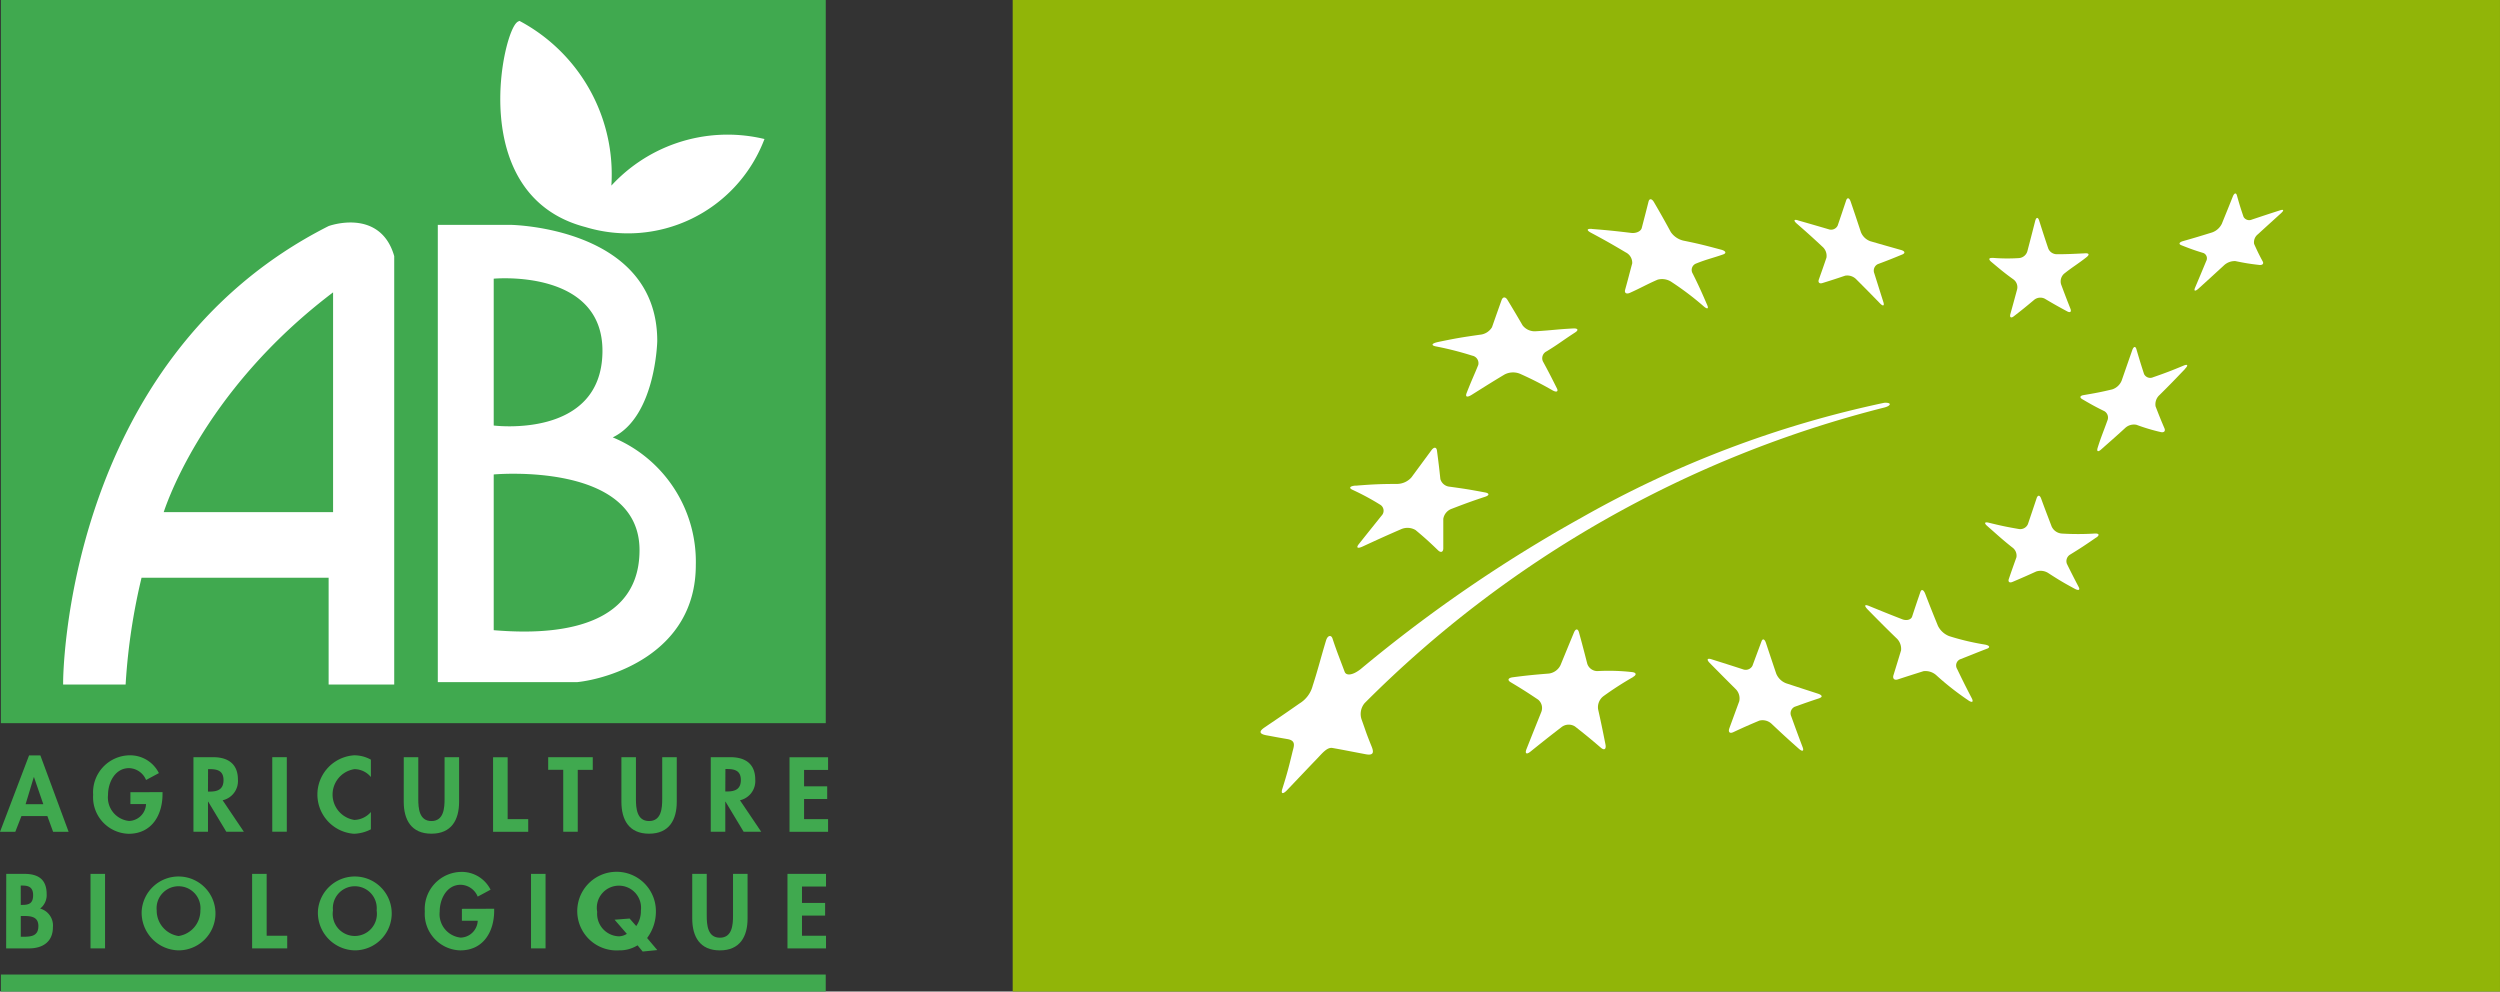
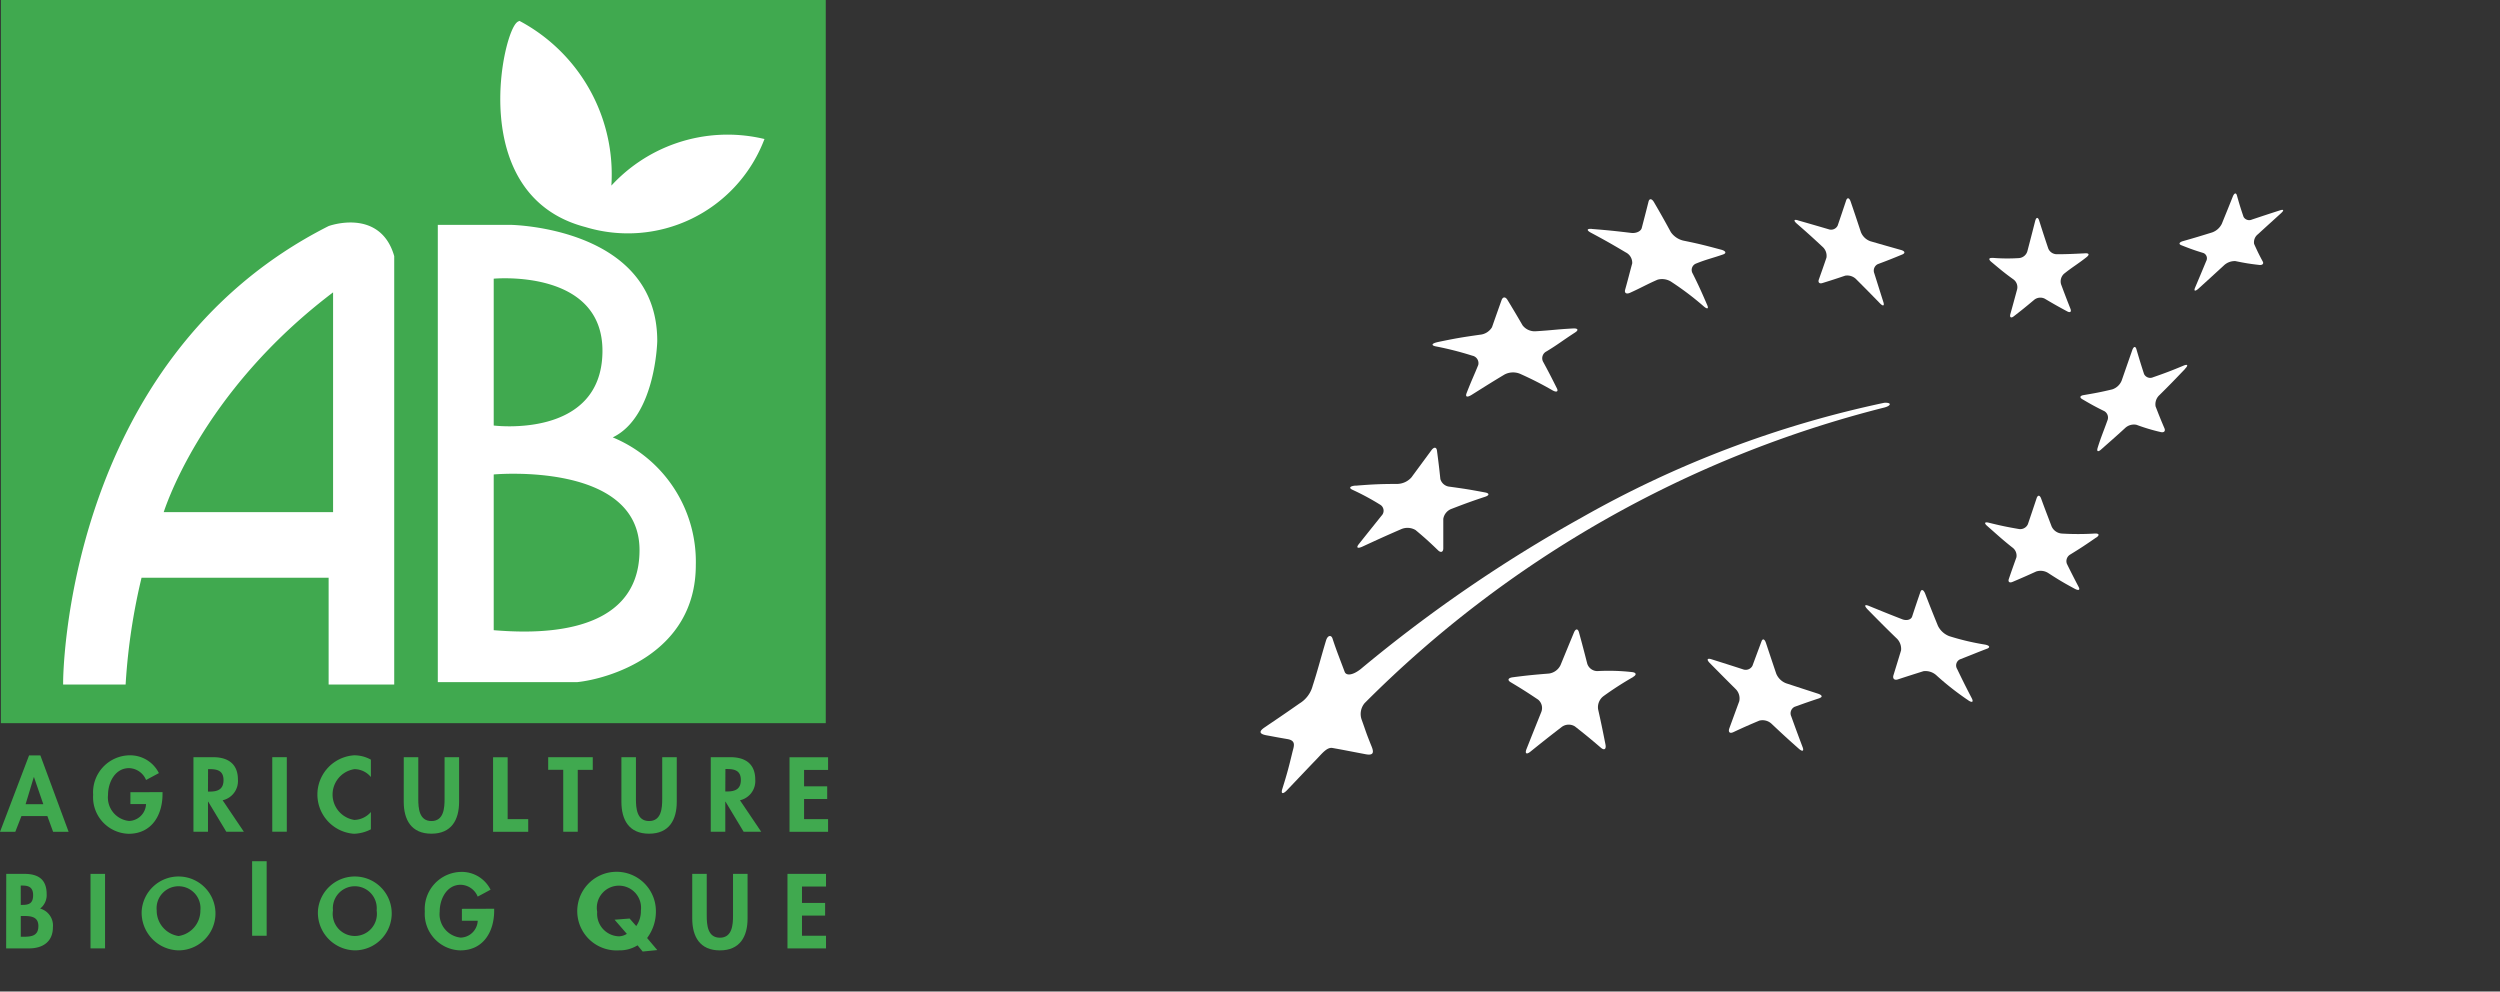
<svg xmlns="http://www.w3.org/2000/svg" width="130.84" height="51.893" viewBox="0 0 130.84 51.893">
  <rect x="0" y="0" width="130.84" height="51.893" fill="#333333" stroke="none" />
  <g id="labels-bio" transform="translate(18182 8609.946)">
    <g id="Groupe_16189" data-name="Groupe 16189" transform="translate(-18198.488 -8665.87)">
      <rect id="Rectangle_14137" data-name="Rectangle 14137" width="43.17" height="37.848" transform="translate(16.535 55.924)" fill="#40a94f" />
-       <rect id="Rectangle_14138" data-name="Rectangle 14138" width="43.169" height="0.887" transform="translate(16.535 106.929)" fill="#40a94f" />
      <g id="Groupe_16187" data-name="Groupe 16187" transform="translate(16.488 95.453)">
        <path id="Tracé_15252" data-name="Tracé 15252" d="M17.61,159.822l-.321.823h-.8l1.521-4h.59l1.479,4h-.812l-.3-.823Zm.657-2.038h-.01l-.429,1.417h.926Z" transform="translate(-16.488 -156.641)" fill="#40a94f" />
        <path id="Tracé_15253" data-name="Tracé 15253" d="M32.541,158.57v.1c0,1.1-.564,2.079-1.774,2.079a1.912,1.912,0,0,1-1.857-2.038,1.939,1.939,0,0,1,1.9-2.069,1.681,1.681,0,0,1,1.541.931l-.672.361a.993.993,0,0,0-.89-.621c-.734,0-1.1.75-1.1,1.4a1.233,1.233,0,0,0,1.1,1.365.92.92,0,0,0,.889-.885H30.86v-.621Z" transform="translate(-24.035 -156.641)" fill="#40a94f" />
        <path id="Tracé_15254" data-name="Tracé 15254" d="M44.919,160.8H44l-.946-1.573h-.011V160.8h-.761v-3.9H43.31c.771,0,1.3.341,1.3,1.174a1.031,1.031,0,0,1-.8,1.081ZM43.042,158.7h.1c.419,0,.714-.124.714-.6s-.305-.574-.709-.574h-.1Z" transform="translate(-32.158 -156.801)" fill="#40a94f" />
        <path id="Tracé_15255" data-name="Tracé 15255" d="M53.554,160.8h-.761v-3.9h.761Z" transform="translate(-38.544 -156.801)" fill="#40a94f" />
        <path id="Tracé_15256" data-name="Tracé 15256" d="M61.62,157.779a1.126,1.126,0,0,0-.859-.413,1.344,1.344,0,0,0-.005,2.658,1.192,1.192,0,0,0,.864-.414v.905a2.049,2.049,0,0,1-.885.233,2.058,2.058,0,0,1,.016-4.107,1.817,1.817,0,0,1,.869.228Z" transform="translate(-42.209 -156.641)" fill="#40a94f" />
        <path id="Tracé_15257" data-name="Tracé 15257" d="M70.327,156.9h.76v2.183c0,.48.041,1.159.688,1.159s.688-.678.688-1.159V156.9h.76v2.333c0,.951-.4,1.671-1.448,1.671s-1.449-.719-1.449-1.671Z" transform="translate(-49.196 -156.801)" fill="#40a94f" />
        <path id="Tracé_15258" data-name="Tracé 15258" d="M83,160.142h1.076v.662H82.236v-3.9H83Z" transform="translate(-56.431 -156.801)" fill="#40a94f" />
        <path id="Tracé_15259" data-name="Tracé 15259" d="M91.135,160.8h-.76v-3.238h-.787V156.9h2.333v.663h-.786Z" transform="translate(-60.898 -156.801)" fill="#40a94f" />
        <path id="Tracé_15260" data-name="Tracé 15260" d="M99.35,156.9h.76v2.183c0,.48.042,1.159.688,1.159s.688-.678.688-1.159V156.9h.761v2.333c0,.951-.4,1.671-1.449,1.671s-1.448-.719-1.448-1.671Z" transform="translate(-66.828 -156.801)" fill="#40a94f" />
        <path id="Tracé_15261" data-name="Tracé 15261" d="M113.9,160.8h-.92l-.947-1.573h-.011V160.8h-.761v-3.9h1.029c.77,0,1.3.341,1.3,1.174a1.03,1.03,0,0,1-.8,1.081Zm-1.878-2.106h.1c.418,0,.714-.124.714-.6s-.306-.574-.708-.574h-.1Z" transform="translate(-74.063 -156.801)" fill="#40a94f" />
        <path id="Tracé_15262" data-name="Tracé 15262" d="M122.53,157.567v.859h1.21v.662h-1.21v1.055h1.256v.662h-2.018v-3.9h2.018v.663Z" transform="translate(-80.448 -156.801)" fill="#40a94f" />
      </g>
      <g id="Groupe_16188" data-name="Groupe 16188" transform="translate(16.815 101.555)">
        <path id="Tracé_15263" data-name="Tracé 15263" d="M17.32,172.451h.946c.725,0,1.169.285,1.169,1.06a.891.891,0,0,1-.341.756.92.92,0,0,1,.668.978c0,.764-.538,1.106-1.247,1.106h-1.2Zm.76,1.624h.093c.372,0,.553-.109.553-.512s-.228-.5-.549-.5h-.1Zm0,1.666h.161c.409,0,.76-.052.76-.559s-.414-.527-.8-.527H18.08Z" transform="translate(-17.32 -172.347)" fill="#40a94f" />
        <path id="Tracé_15264" data-name="Tracé 15264" d="M29.317,176.351h-.761v-3.9h.761Z" transform="translate(-24.146 -172.347)" fill="#40a94f" />
        <path id="Tracé_15265" data-name="Tracé 15265" d="M35.38,174.236a1.933,1.933,0,1,1,1.929,2.058A1.97,1.97,0,0,1,35.38,174.236Zm.786-.031a1.345,1.345,0,0,0,1.143,1.339,1.345,1.345,0,0,0,1.143-1.339,1.149,1.149,0,1,0-2.286,0Z" transform="translate(-28.292 -172.187)" fill="#40a94f" />
-         <path id="Tracé_15266" data-name="Tracé 15266" d="M50.868,175.689h1.076v.662H50.107v-3.9h.761Z" transform="translate(-37.239 -172.347)" fill="#40a94f" />
+         <path id="Tracé_15266" data-name="Tracé 15266" d="M50.868,175.689h1.076H50.107v-3.9h.761Z" transform="translate(-37.239 -172.347)" fill="#40a94f" />
        <path id="Tracé_15267" data-name="Tracé 15267" d="M58.881,174.236a1.933,1.933,0,1,1,1.929,2.058A1.97,1.97,0,0,1,58.881,174.236Zm.787-.031a1.157,1.157,0,1,0,2.286,0,1.149,1.149,0,1,0-2.286,0Z" transform="translate(-42.569 -172.187)" fill="#40a94f" />
        <path id="Tracé_15268" data-name="Tracé 15268" d="M76.765,174.116v.1c0,1.1-.564,2.079-1.774,2.079a1.912,1.912,0,0,1-1.856-2.038,1.939,1.939,0,0,1,1.9-2.069,1.683,1.683,0,0,1,1.541.931l-.673.362a.99.99,0,0,0-.889-.62c-.735,0-1.1.75-1.1,1.4a1.233,1.233,0,0,0,1.1,1.366.921.921,0,0,0,.89-.885h-.828v-.621Z" transform="translate(-51.229 -172.187)" fill="#40a94f" />
-         <path id="Tracé_15269" data-name="Tracé 15269" d="M88.056,176.351h-.761v-3.9h.761Z" transform="translate(-59.831 -172.347)" fill="#40a94f" />
        <path id="Tracé_15270" data-name="Tracé 15270" d="M97.285,176.356l-.269-.326a1.762,1.762,0,0,1-.968.264,2.058,2.058,0,1,1,1.929-2.058,2.3,2.3,0,0,1-.46,1.412l.533.631Zm-.337-1.334a1.345,1.345,0,0,0,.243-.807,1.158,1.158,0,1,0-2.286.067,1.179,1.179,0,0,0,1.143,1.278.826.826,0,0,0,.409-.13l-.642-.74.786-.062Z" transform="translate(-63.977 -172.187)" fill="#40a94f" />
        <path id="Tracé_15271" data-name="Tracé 15271" d="M108.795,172.451h.759v2.183c0,.48.042,1.158.688,1.158s.688-.678.688-1.158v-2.183h.761v2.333c0,.952-.4,1.671-1.449,1.671s-1.447-.719-1.447-1.671Z" transform="translate(-72.893 -172.347)" fill="#40a94f" />
        <path id="Tracé_15272" data-name="Tracé 15272" d="M122.254,173.114v.858h1.21v.663h-1.21v1.055h1.257v.662h-2.017v-3.9h2.017v.663Z" transform="translate(-80.608 -172.347)" fill="#40a94f" />
      </g>
      <path id="Tracé_15273" data-name="Tracé 15273" d="M28.253,109.84H25.225s0-16.767,13.818-23.753c0,0,2.561-.932,3.26,1.475V109.84H39.12V104.25H29.106A32.1,32.1,0,0,0,28.253,109.84Zm11.1-8.772V89.191c-7.3,5.434-9.16,11.877-9.16,11.877Z" transform="translate(-5.308 -18.216)" fill="#fff" stroke="#fff" stroke-width="0.25" />
      <path id="Tracé_15274" data-name="Tracé 15274" d="M84.392,59.067a8.974,8.974,0,0,1,4.657,8.849,8.138,8.138,0,0,1,8-2.717,7.515,7.515,0,0,1-9.159,4.4C81.675,67.994,83.693,59.377,84.392,59.067Z" transform="translate(-40.721 -1.91)" fill="#fff" stroke="#fff" stroke-width="0.25" />
      <path id="Tracé_15275" data-name="Tracé 15275" d="M74.868,109.839V85.908h3.8s7.685.1,7.685,6.077c0,0-.078,3.959-2.329,5.046a7.041,7.041,0,0,1,4.347,6.676c0,4.7-4.658,5.977-6.211,6.133Zm8.617-17.272c.059-4.385-5.691-3.842-5.691-3.842V96.41S83.424,97.132,83.485,92.567Zm-5.691,14.555c1.917.155,7.631.466,7.631-4.192s-7.631-3.959-7.631-3.959Z" transform="translate(-35.467 -18.216)" fill="#fff" />
    </g>
    <g id="Groupe_16191" data-name="Groupe 16191" transform="translate(-18129 -8609.946)">
-       <rect id="Rectangle_14140" data-name="Rectangle 14140" width="77.839" height="51.893" transform="translate(0 0)" fill="#91b508" />
      <path id="Tracé_15286" data-name="Tracé 15286" d="M59.4,22.064c.83.066,1.24.108,2.054.206.264.033.516-.082.56-.261.142-.547.215-.822.353-1.375.046-.181.179-.163.292.039.359.616.533.928.874,1.553a1.1,1.1,0,0,0,.671.451c.761.155,1.039.224,1.96.47.254.068.295.184.11.249-.566.2-.859.25-1.443.488a.36.36,0,0,0-.152.513c.315.629.464.965.755,1.638.1.221.005.245-.2.06a15.439,15.439,0,0,0-1.644-1.244.889.889,0,0,0-.75-.132c-.573.249-.859.424-1.44.685-.191.087-.305.013-.257-.16.15-.533.225-.847.371-1.38a.608.608,0,0,0-.336-.572c-.721-.429-1.086-.636-1.826-1.032-.24-.13-.219-.217.051-.2" transform="translate(-29.09 -10.081)" fill="#fff" />
      <path id="Tracé_15287" data-name="Tracé 15287" d="M43.453,32.954c.991-.207,1.3-.256,2.234-.39a.82.82,0,0,0,.632-.392c.2-.571.3-.854.5-1.416.065-.182.2-.19.305-.022.323.53.482.8.794,1.337a.8.8,0,0,0,.671.313c.881-.053,1.085-.1,1.979-.148.258-.013.29.088.107.206-.685.445-.894.626-1.5.993a.4.4,0,0,0-.193.521c.3.551.442.831.727,1.4.1.188-.008.24-.227.116a17.957,17.957,0,0,0-1.7-.865.96.96,0,0,0-.8.036c-.642.384-.857.522-1.72,1.063-.24.15-.357.126-.267-.1.279-.716.376-.889.606-1.462a.4.4,0,0,0-.312-.483,16.934,16.934,0,0,0-1.912-.487c-.252-.051-.218-.152.08-.219" transform="translate(-21.234 -15.046)" fill="#fff" />
      <path id="Tracé_15288" data-name="Tracé 15288" d="M35.007,48.069c.905-.074,1.34-.091,2.183-.093a1.019,1.019,0,0,0,.742-.337l1.05-1.425c.134-.182.264-.175.291.016.077.59.115.889.178,1.491a.553.553,0,0,0,.49.4c.852.118.989.141,1.848.3.232.043.237.147.015.223-.688.228-1.039.356-1.761.634a.672.672,0,0,0-.439.529c0,.609,0,.916,0,1.536,0,.2-.127.251-.275.106-.455-.438-.689-.652-1.178-1.06a.832.832,0,0,0-.765-.039c-.788.341-1.189.525-2,.9-.267.125-.36.07-.2-.128.478-.6.718-.9,1.187-1.485a.368.368,0,0,0-.047-.558,13.1,13.1,0,0,0-1.483-.8c-.2-.093-.123-.192.167-.216" transform="translate(-17.068 -22.649)" fill="#fff" />
      <path id="Tracé_15289" data-name="Tracé 15289" d="M57.546,67.283a16.8,16.8,0,0,0-1.551,1,.726.726,0,0,0-.279.688c.159.712.234,1.076.384,1.835.05.249-.057.33-.236.178-.542-.465-.814-.687-1.359-1.116a.612.612,0,0,0-.711.04c-.643.495-.966.751-1.618,1.276-.216.175-.305.1-.2-.153.309-.78.46-1.157.758-1.9a.569.569,0,0,0-.158-.667c-.567-.381-.855-.563-1.434-.91-.189-.111-.139-.228.107-.26.764-.1,1.142-.135,1.892-.195a.793.793,0,0,0,.609-.444c.287-.7.428-1.043.7-1.7.089-.216.208-.217.265-.01.175.64.261.967.432,1.637a.557.557,0,0,0,.531.388,10.975,10.975,0,0,1,1.81.052c.232.024.253.143.061.252" transform="translate(-25.077 -31.848)" fill="#fff" />
      <path id="Tracé_15290" data-name="Tracé 15290" d="M77.389,68.887c-.522.171-.783.264-1.312.454a.379.379,0,0,0-.177.5c.231.643.35.965.594,1.611.081.212-.008.251-.2.082-.573-.507-.854-.766-1.409-1.289a.689.689,0,0,0-.654-.181c-.537.226-.81.346-1.364.605-.184.085-.276,0-.208-.2.214-.586.317-.868.52-1.421a.69.69,0,0,0-.2-.647c-.543-.54-.811-.812-1.345-1.352-.171-.175-.137-.264.077-.2.664.21,1,.315,1.658.529a.4.4,0,0,0,.5-.183c.194-.525.289-.779.475-1.28.059-.16.164-.123.232.084.212.638.319.959.537,1.605a.911.911,0,0,0,.519.507c.667.219,1,.327,1.666.543.216.071.256.171.088.227" transform="translate(-35.153 -32.35)" fill="#fff" />
      <path id="Tracé_15291" data-name="Tracé 15291" d="M94.134,63.789c-.584.223-.856.34-1.422.56a.352.352,0,0,0-.153.5c.3.621.453.931.772,1.543.1.2.01.243-.208.087A14.659,14.659,0,0,1,91.5,65.207a.853.853,0,0,0-.7-.238c-.539.171-.808.255-1.344.431-.177.057-.279-.039-.229-.213.163-.529.243-.79.4-1.307a.761.761,0,0,0-.259-.654c-.607-.59-.906-.893-1.491-1.488-.19-.2-.162-.277.064-.186.7.286,1.042.426,1.748.7.229.089.463.024.517-.141.169-.517.256-.773.432-1.286.056-.167.169-.122.253.093.258.671.393,1.008.666,1.678a1.1,1.1,0,0,0,.591.539,13.025,13.025,0,0,0,1.87.442c.245.047.292.144.106.218" transform="translate(-43.133 -29.842)" fill="#fff" />
      <path id="Tracé_15292" data-name="Tracé 15292" d="M105.908,53.2c-.557.387-.831.568-1.372.9a.4.4,0,0,0-.172.488c.243.492.367.734.615,1.209.085.159,0,.2-.193.1-.571-.306-.851-.473-1.4-.83a.746.746,0,0,0-.63-.08c-.5.228-.747.335-1.234.543-.161.069-.249,0-.2-.147.156-.454.236-.68.4-1.14a.525.525,0,0,0-.22-.518c-.532-.421-.792-.668-1.308-1.12-.168-.146-.141-.222.063-.176.622.154.938.222,1.58.332a.438.438,0,0,0,.485-.251c.18-.534.272-.8.457-1.36.062-.177.167-.169.236.02.214.589.33.881.551,1.464a.637.637,0,0,0,.527.367A14.194,14.194,0,0,0,105.821,53c.227-.011.265.079.087.207" transform="translate(-49.19 -25.077)" fill="#fff" />
      <path id="Tracé_15293" data-name="Tracé 15293" d="M115.372,36.859c-.535.56-.8.836-1.339,1.369a.653.653,0,0,0-.207.593c.181.469.273.7.466,1.151.062.146-.025.236-.2.194a10.037,10.037,0,0,1-1.266-.38.672.672,0,0,0-.6.176c-.513.472-.782.7-1.256,1.122-.154.136-.233.1-.178-.084.171-.555.306-.855.514-1.44a.391.391,0,0,0-.156-.485c-.475-.233-.706-.363-1.165-.632-.148-.087-.114-.181.076-.211.592-.1.89-.154,1.5-.3a.8.8,0,0,0,.489-.456c.218-.625.326-.94.551-1.582.07-.21.171-.24.221-.068.155.532.236.793.4,1.3a.359.359,0,0,0,.471.173c.635-.221.958-.342,1.607-.614.212-.084.244-.01.069.169" transform="translate(-54.012 -17.554)" fill="#fff" />
      <path id="Tracé_15294" data-name="Tracé 15294" d="M100.67,24.516a9.459,9.459,0,0,0,1.405.013.5.5,0,0,0,.433-.364c.159-.608.241-.922.406-1.572.054-.21.148-.222.21-.027.19.6.285.892.476,1.461a.482.482,0,0,0,.455.3c.512,0,.838-.016,1.481-.048.193-.01.236.067.07.2-.472.372-.716.5-1.178.868a.541.541,0,0,0-.156.559c.193.519.29.773.487,1.27.065.164-.008.227-.165.144-.473-.255-.708-.387-1.178-.666a.515.515,0,0,0-.546.054c-.438.367-.654.543-1.083.874-.14.107-.217.044-.171-.121.139-.5.21-.761.357-1.306a.506.506,0,0,0-.191-.507c-.481-.344-.706-.538-1.167-.924-.151-.127-.126-.216.054-.2" transform="translate(-49.402 -11.022)" fill="#fff" />
      <path id="Tracé_15295" data-name="Tracé 15295" d="M80.635,21.562c.646.185.967.278,1.606.465a.383.383,0,0,0,.48-.189c.175-.512.262-.773.443-1.314.058-.172.167-.149.237.057.22.64.325.961.535,1.595a.829.829,0,0,0,.5.481c.642.186.959.276,1.6.457.207.059.238.164.068.235-.522.216-.776.317-1.285.507a.378.378,0,0,0-.182.476c.194.613.287.914.478,1.514.062.2-.02.225-.182.059-.486-.5-.732-.749-1.23-1.247a.66.66,0,0,0-.587-.2c-.482.163-.719.241-1.193.387-.154.05-.241-.033-.188-.182.159-.451.242-.679.4-1.148a.632.632,0,0,0-.211-.572c-.528-.493-.8-.737-1.344-1.211-.177-.157-.152-.232.056-.173" transform="translate(-39.545 -10.031)" fill="#fff" />
      <path id="Tracé_15296" data-name="Tracé 15296" d="M125.413,20.938c-.47.428-.717.649-1.22,1.111a.529.529,0,0,0-.2.506c.172.383.262.568.453.922.064.115-.022.2-.19.177-.505-.057-.753-.1-1.241-.2a.826.826,0,0,0-.605.228c-.525.482-.79.726-1.327,1.212-.176.157-.257.138-.181-.046.235-.557.354-.838.584-1.395a.3.3,0,0,0-.14-.42c-.475-.145-.706-.229-1.167-.412-.148-.059-.108-.155.092-.213.612-.173.919-.267,1.532-.457a.9.9,0,0,0,.5-.449c.232-.574.35-.858.577-1.431.077-.185.17-.209.213-.056.13.465.2.691.348,1.125a.341.341,0,0,0,.44.139c.6-.2.9-.3,1.472-.483.187-.061.215,0,.063.138" transform="translate(-59.022 -9.789)" fill="#fff" />
      <path id="Tracé_15297" data-name="Tracé 15297" d="M58.169,41.7c.343-.092.392-.266-.014-.245a55.183,55.183,0,0,0-15.826,6A74.959,74.959,0,0,0,30.742,55.4c-.432.335-.752.34-.828.136-.261-.7-.424-1.092-.637-1.743-.065-.2-.253-.176-.337.1-.286.944-.423,1.52-.7,2.372a1.534,1.534,0,0,1-.69.926c-1,.7-1.212.834-1.837,1.261-.227.155-.345.324.108.406.436.079.522.1,1.11.2.469.086.314.4.248.681-.191.79-.273,1.108-.527,1.92-.086.267.024.3.242.074.668-.7.884-.933,1.589-1.667.266-.277.515-.594.793-.545.689.124.772.145,1.738.328.428.081.426-.116.312-.4-.331-.819-.27-.711-.52-1.4a.883.883,0,0,1,.156-.879A58.657,58.657,0,0,1,58.169,41.7Z" transform="translate(-12.539 -20.375)" fill="#fff" />
    </g>
  </g>
</svg>